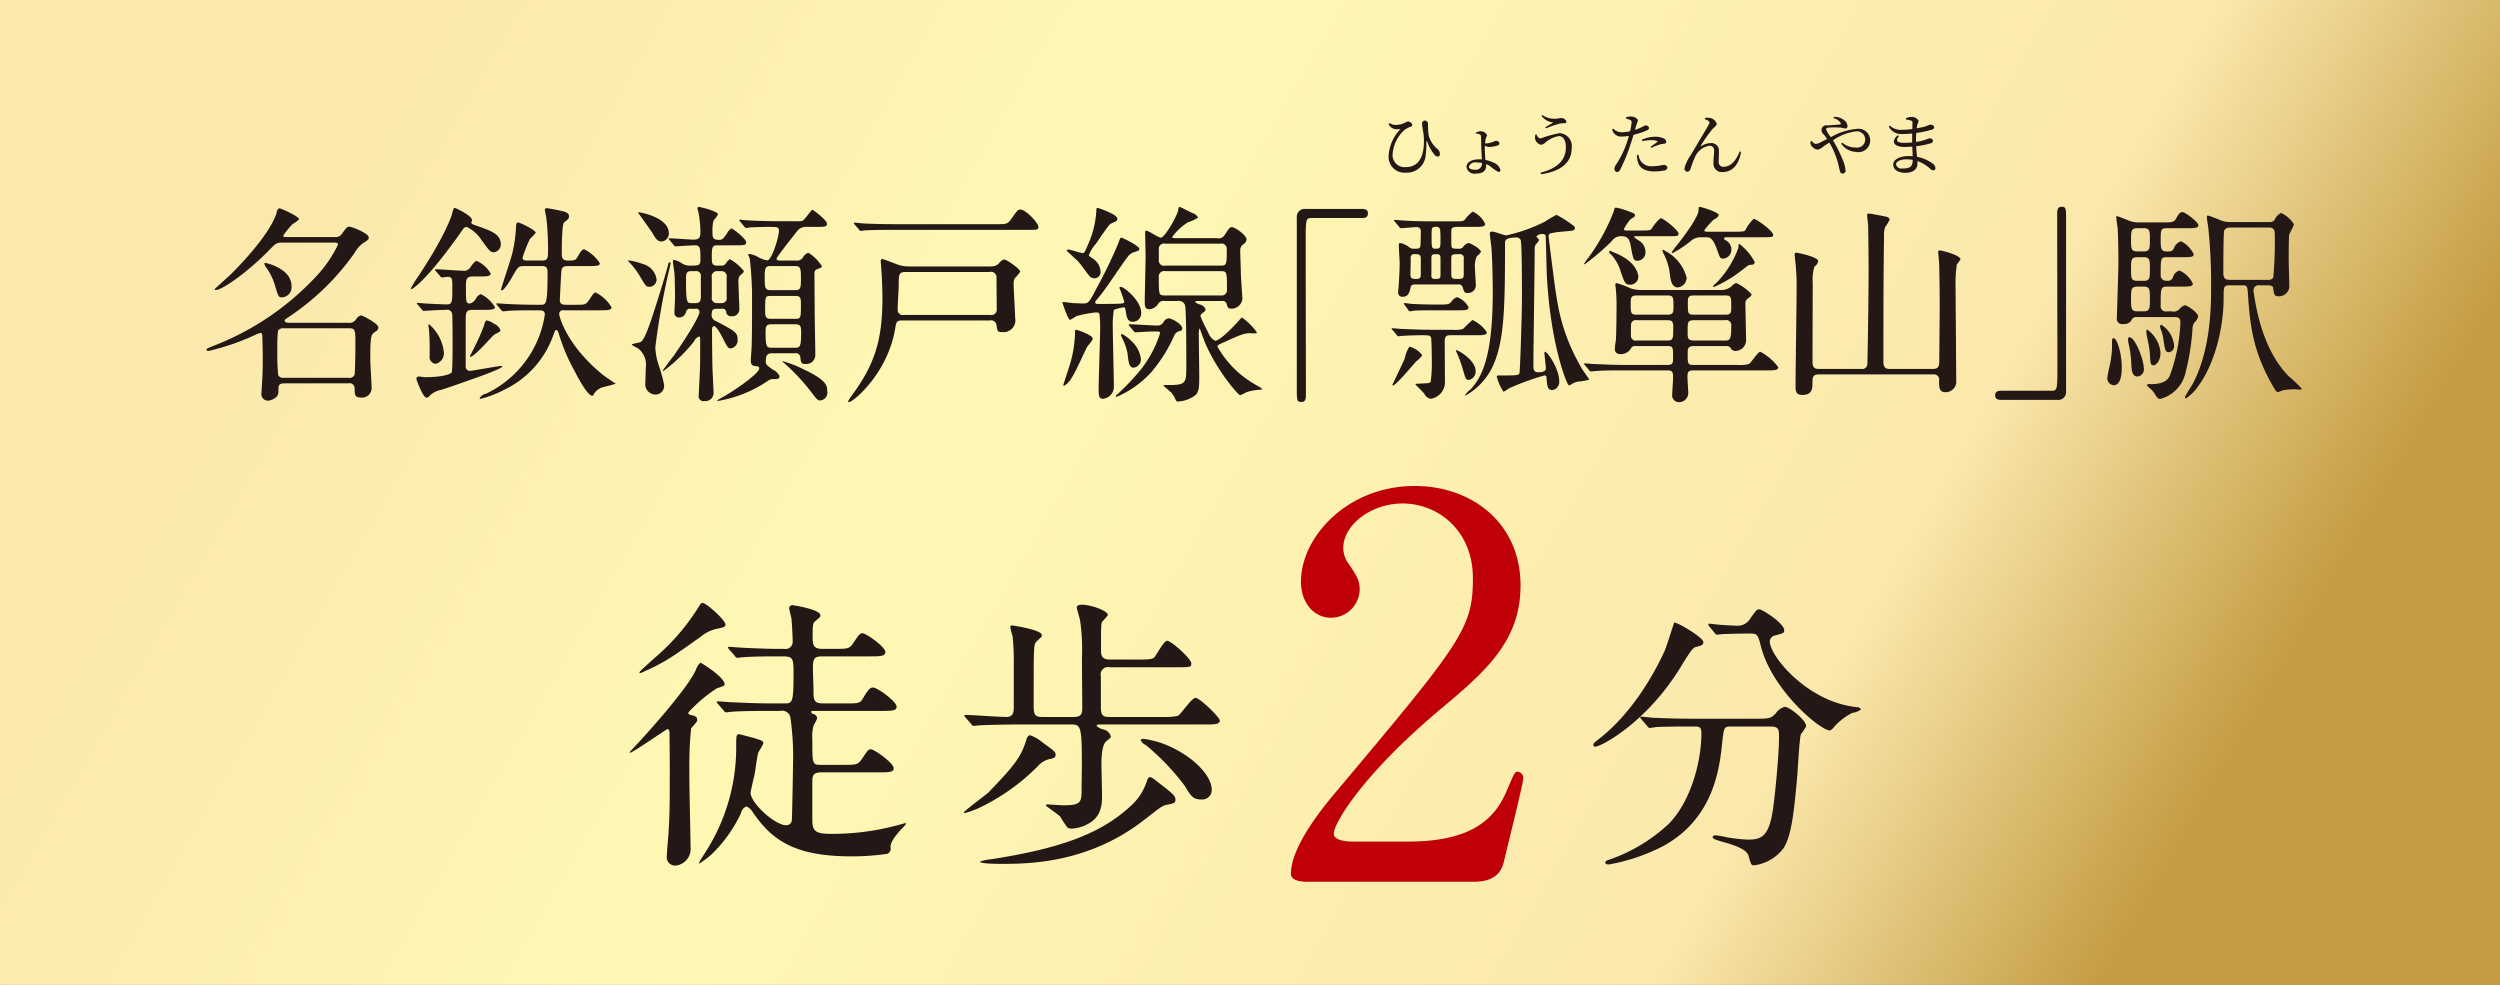
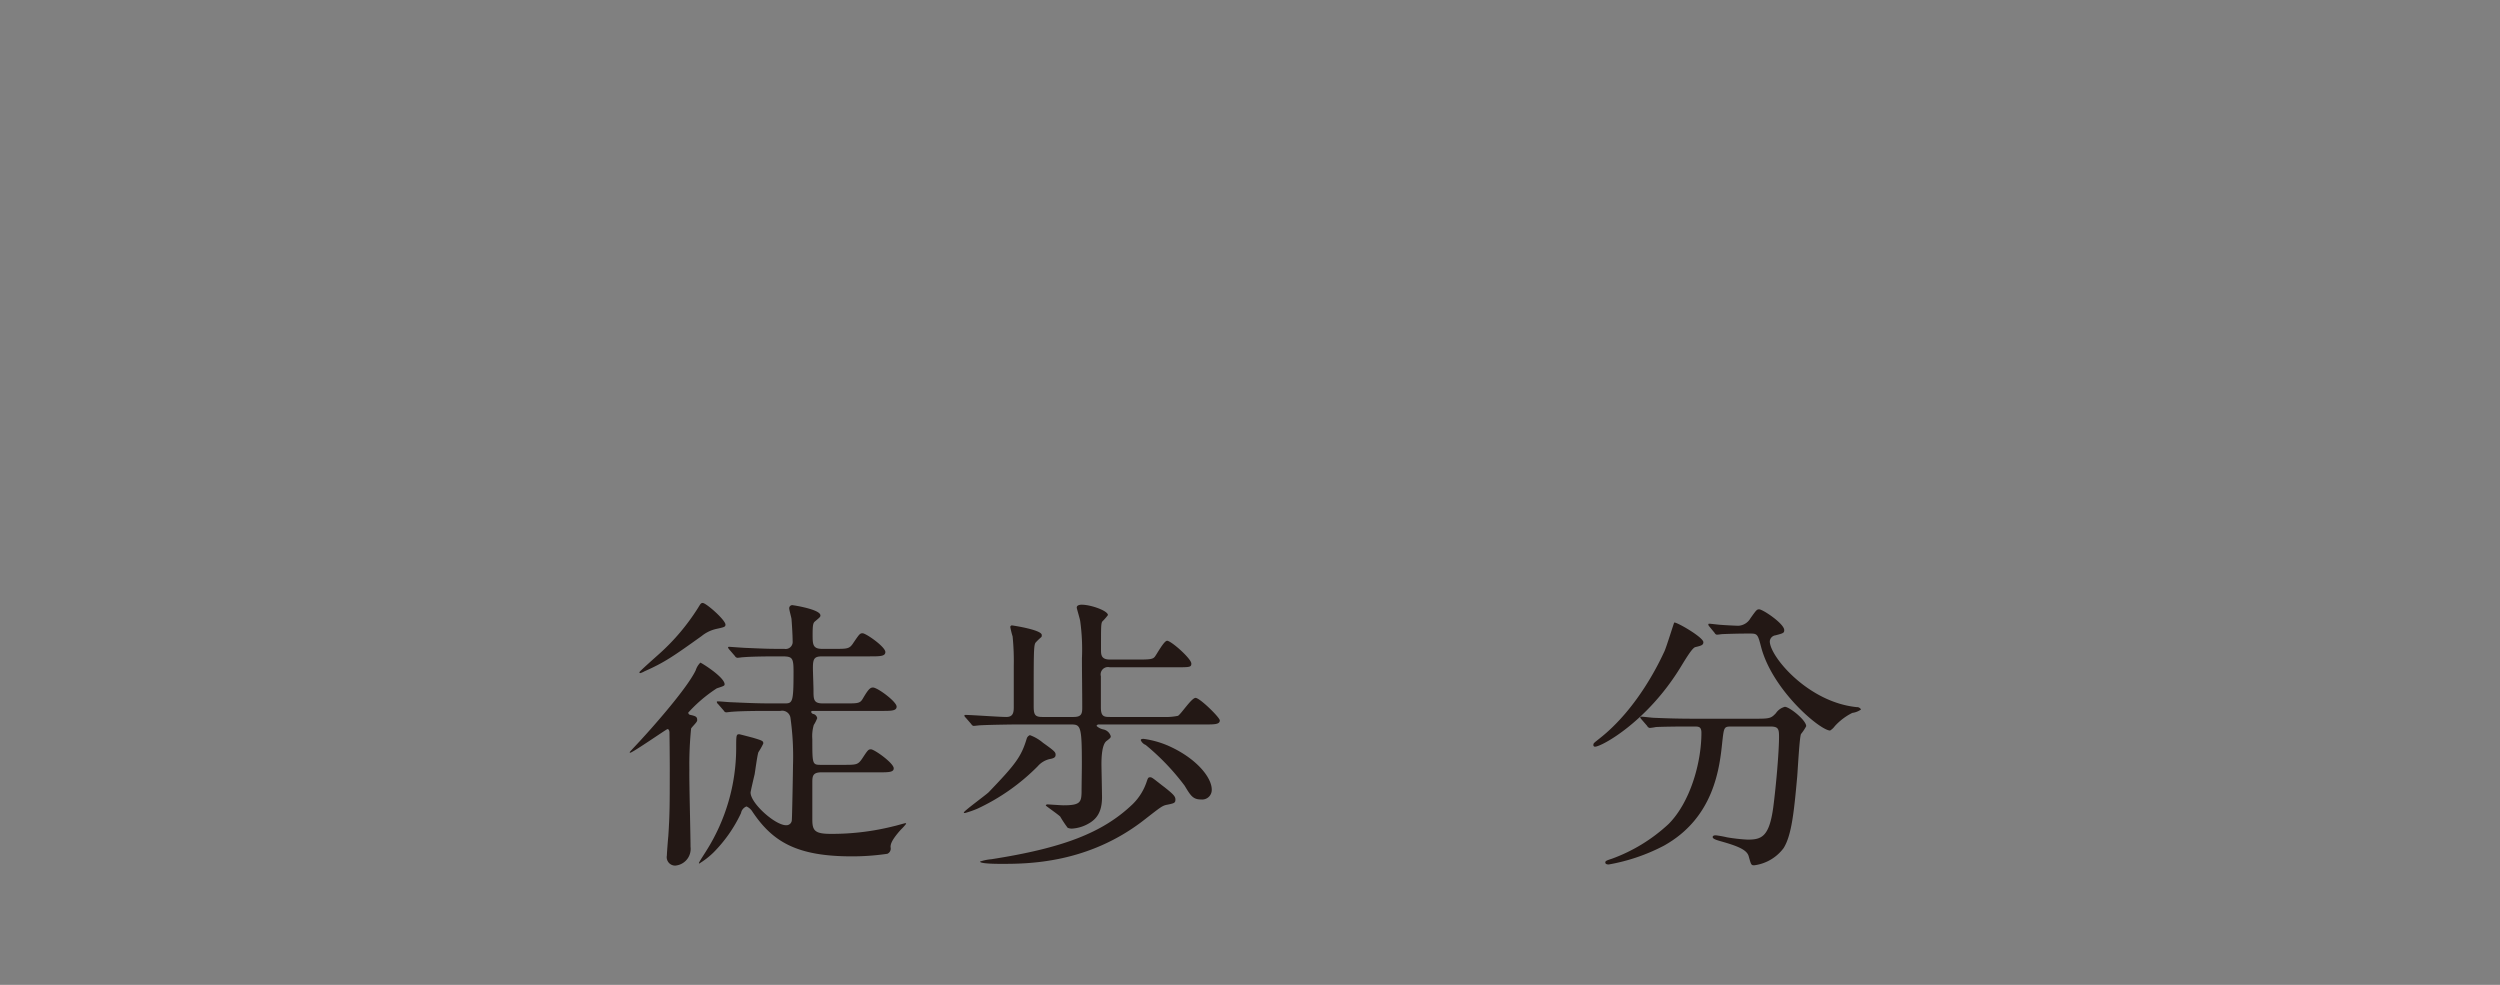
<svg xmlns="http://www.w3.org/2000/svg" id="obi01.svg" width="330" height="130" viewBox="0 0 330 130">
  <rect x="0" y="0" width="330" height="130" fill="#808080" stroke="none" />
  <defs>
    <style>
      .cls-1 {
        fill: url(#linear-gradient);
      }

      .cls-2 {
        fill: #bf0008;
      }

      .cls-2, .cls-3 {
        fill-rule: evenodd;
      }

      .cls-3 {
        fill: #231815;
      }
    </style>
    <linearGradient id="linear-gradient" x1="52.417" x2="277.583" y2="130" gradientUnits="userSpaceOnUse">
      <stop offset="0" stop-color="#fbe8ac" />
      <stop offset="0.348" stop-color="#fef8b4" />
      <stop offset="0.803" stop-color="#fbe8ac" />
      <stop offset="1" stop-color="#c49c43" />
    </linearGradient>
  </defs>
-   <rect id="長方形_5" data-name="長方形 5" class="cls-1" width="330" height="130" />
-   <path id="名鉄瀬戸線_瓢箪山_駅_徒歩2分" data-name="名鉄瀬戸線「瓢箪山」駅 徒歩2分" class="cls-2" d="M394.286,1501.39c1.117,0,3.561,0,4.189-2.51,0.35-1.47,2.585-10.48,2.585-11.04a0.838,0.838,0,0,0-.7-0.97c-0.419,0-.419.07-1.536,2.65-1.955,4.61-6.006,6.57-13.06,6.57h-7.193c-0.28,0-2.515,0-2.515-1.05,0-1.33,3.772-7.82,14.317-16.62,5.937-4.96,10.337-8.94,10.337-16.14,0-8.24-6.425-13.13-13.968-13.13-8.87,0-15.016,6.71-15.016,12.64,0,2.66,1.606,4.75,3.981,4.75a3.8,3.8,0,0,0,3.771-3.77c0-1.25-.558-2.02-1.466-3.35a3.575,3.575,0,0,1-.7-2.09c0-3.01,3.632-5.87,7.823-5.87,4.749,0,9.288,3.63,9.288,9.85,0,6.63-1.467,8.45-17.948,28.07-1.607,1.89-6.077,7.26-6.077,10.97,0,0.97,1.607,1.04,2.026,1.04h21.86Z" transform="translate(-200 -1385)" />
  <path id="名鉄瀬戸線_瓢箪山_駅_徒歩2分-2" data-name="名鉄瀬戸線「瓢箪山」駅 徒歩2分" class="cls-3" d="M303,1478.84a1.105,1.105,0,0,1,1.334.87,36.422,36.422,0,0,1,.343,6.29c0,0.5-.115,6.86-0.153,7.2a0.715,0.715,0,0,1-.761.73c-1.449,0-4.687-2.9-4.687-4.31,0-.15.457-2.1,0.533-2.4,0.076-.42.343-2.48,0.5-2.93a8.613,8.613,0,0,0,.647-1.15c0-.34-0.114-0.38-1.371-0.76-0.419-.11-1.753-0.46-1.791-0.46-0.419,0-.419.12-0.419,1.99a25.451,25.451,0,0,1-3.925,13.37c-0.152.26-.99,1.52-0.99,1.64,0,0.03,0,.07.038,0.07a10.384,10.384,0,0,0,1.9-1.48,18.456,18.456,0,0,0,3.62-5.19,1.144,1.144,0,0,1,.723-0.87,1.817,1.817,0,0,1,.8.72c2.667,3.97,5.867,5.87,13.107,5.87a32.019,32.019,0,0,0,4.686-.34,0.753,0.753,0,0,0,.419-0.88c0-.34.076-0.88,1.372-2.32a6.8,6.8,0,0,0,.686-0.76,0.091,0.091,0,0,0-.115-0.08c-0.076,0-1.219.34-1.448,0.38a33.256,33.256,0,0,1-8.382,1.03c-2.095,0-2.439-.42-2.439-1.87v-4.99c0-.76.076-1.26,1.182-1.26h7.506c1.372,0,2.057,0,2.057-.53,0-.69-2.553-2.51-3.01-2.51-0.343,0-.419.11-1.143,1.21-0.572.84-.762,0.84-2.514,0.84h-2.935c-1.143,0-1.143-.07-1.143-3.39a5.181,5.181,0,0,1,.191-1.87,4.953,4.953,0,0,0,.457-0.91,0.707,0.707,0,0,0-.457-0.53,0.391,0.391,0,0,1-.343-0.27c0-.15.114-0.15,0.343-0.15h8.916c1.333,0,2.019,0,2.019-.57,0-.65-2.515-2.52-3.124-2.52-0.381,0-.648.31-1.257,1.33-0.419.77-.61,0.77-2.363,0.77H308.6c-1.219,0-1.219-.54-1.219-1.76,0-.42-0.077-2.47-0.077-2.93,0-1.22.191-1.52,1.22-1.52h6.287c1.333,0,2.057,0,2.057-.57,0-.69-2.553-2.48-3.01-2.48-0.343,0-.419.11-1.181,1.22-0.534.84-.762,0.84-2.515,0.84h-1.638c-1.258,0-1.258-.61-1.258-1.91,0-1.26.077-1.52,0.306-1.71,0.685-.57.723-0.61,0.723-0.8,0-.8-3.581-1.34-3.619-1.34a0.406,0.406,0,0,0-.5.42c0,0.19.266,1.15,0.3,1.37,0.038,0.42.152,2.1,0.152,2.94a0.932,0.932,0,0,1-1.1,1.03c-2.019,0-2.1,0-4.877-.12-0.381,0-2.248-.15-2.4-0.15-0.114,0-.152.04-0.152,0.07a0.621,0.621,0,0,0,.152.27l0.762,0.88a0.416,0.416,0,0,0,.343.23c0.114,0,.648-0.08.8-0.08,1.333-.11,3.924-0.11,4.8-0.11,1.6,0,1.791.03,1.791,2.02,0,4-.115,4.19-1.143,4.19H301.67c-1.791,0-3.467-.08-5.22-0.16-0.229,0-1.41-.11-1.677-0.11-0.114,0-.152,0-0.152.08a0.361,0.361,0,0,0,.152.26l0.763,0.88a0.416,0.416,0,0,0,.3.23c0.153,0,.686-0.08.839-0.08,1.333-.11,3.924-0.11,4.8-0.11H303Zm-14.592,8.04c0,4.15,0,5.64-.191,8.49-0.038.31-.19,2.25-0.19,2.56a1.112,1.112,0,0,0,1.105,1.33,2.214,2.214,0,0,0,2.019-2.48c0-1.6-.191-8.72-0.153-10.17a47.693,47.693,0,0,1,.229-5.45c0.076-.15.648-0.72,0.724-0.88a0.348,0.348,0,0,0,.076-0.26c0-.42-0.228-0.5-0.876-0.65a0.325,0.325,0,0,1-.305-0.3,18.845,18.845,0,0,1,3.772-3.21c0.915-.3,1.029-0.34,1.029-0.53,0-.95-3.087-2.86-3.2-2.86a2.458,2.458,0,0,0-.609,1c-1.219,2.59-6.516,8.42-7.011,8.95-0.19.23-1.714,1.83-1.714,1.87a0.083,0.083,0,0,0,.076.07c0.305,0,4.8-3.12,4.915-3.12,0.228,0,.267.34,0.267,0.46C288.373,1482.19,288.411,1484.48,288.411,1486.88Zm4.343-22.29c-0.229,0-.305.15-0.61,0.65a28.461,28.461,0,0,1-5.143,6.09c-0.343.31-2.591,2.29-2.591,2.4a0.1,0.1,0,0,0,.114.12,2.18,2.18,0,0,0,.534-0.23c2.667-1.18,3.81-1.98,7.544-4.65a4.719,4.719,0,0,1,1.943-.95c1.067-.23,1.219-0.27,1.219-0.57C295.764,1466.84,293.211,1464.59,292.754,1464.59Zm44.838,15.05c-0.991,0-1.143-.31-1.143-1.45,0-7.09,0-7.89.229-8.34a7.459,7.459,0,0,1,.8-0.77,0.619,0.619,0,0,0,.038-0.26c0-.69-3.848-1.26-3.886-1.26a0.216,0.216,0,0,0-.267.23,11.325,11.325,0,0,0,.305,1.22,32.869,32.869,0,0,1,.152,3.92v5.45c0,0.76-.152,1.26-0.99,1.26-0.876,0-4.61-.27-5.373-0.27-0.076,0-.152,0-0.152.08a0.361,0.361,0,0,0,.152.26l0.763,0.88a0.416,0.416,0,0,0,.3.23c0.153,0,.724-0.08.839-0.08,1.3-.07,4.115-0.11,4.8-0.11h7.277c1.22,0,1.372.3,1.372,5.18,0,1.14-.038,2.71-0.038,3.81-0.038,1.26-.191,1.68-2.362,1.68-0.343,0-2.019-.12-2.134-0.12a0.211,0.211,0,0,0-.228.15c0,0.04,1.638,1.19,1.9,1.45a15.164,15.164,0,0,0,.99,1.49,1.63,1.63,0,0,0,.533.11,5.029,5.029,0,0,0,2.249-.68c0.99-.57,1.752-1.45,1.752-3.47,0-.46-0.076-4.08-0.076-4.31,0-.83.038-2.66,0.686-3.12,0.5-.38.572-0.46,0.534-0.65a1.289,1.289,0,0,0-.991-0.87,1.847,1.847,0,0,1-.877-0.46,0.288,0.288,0,0,1,.305-0.19h13.945c1.334,0,2.02,0,2.02-.54,0-.38-2.63-2.97-3.2-2.97-0.534,0-1.905,2.14-2.324,2.37a8.177,8.177,0,0,1-1.981.15h-6.973c-0.8,0-1.219-.04-1.219-1.26v-4.11a0.972,0.972,0,0,1,1.181-1.19H355.2c1.829,0,2.057,0,2.057-.49,0-.65-2.667-3.01-3.2-3.01-0.419,0-1.41,1.87-1.639,2.13s-0.5.35-1.942,0.35h-3.963c-1.181,0-1.181-.65-1.181-1.34,0-2.97,0-3.31.152-3.66a7.7,7.7,0,0,0,.762-0.87c0-.57-2.247-1.37-3.467-1.37-0.152,0-.648.03-0.648,0.38,0,0.15.419,1.48,0.457,1.79a27.3,27.3,0,0,1,.229,4.91c0,2.18.039,4.39,0.039,6.52,0,0.8-.115,1.22-1.144,1.22h-4.115Zm16,9.18c-1.372-1.07-1.524-1.22-1.753-1.22-0.266,0-.3.08-0.457,0.53a7.426,7.426,0,0,1-1.9,3.05c-3.924,3.74-9.144,5.76-18.631,7.24a6.1,6.1,0,0,0-1.486.31c0,0.3,2.362.3,2.781,0.3,3.467,0,11.506,0,18.974-5.87,2.1-1.63,2.324-1.83,2.972-1.94,0.915-.19,1.067-0.23,1.067-0.69C355.157,1490.11,354.852,1489.81,353.6,1488.82Zm-15.889-5.75a5.622,5.622,0,0,0-1.752-1.03,0.7,0.7,0,0,0-.419.45c-0.724,2.41-1.486,3.4-5.029,7.09-0.343.34-3.277,2.48-3.277,2.67,0,0.07.076,0.07,0.152,0.07a13.121,13.121,0,0,0,1.638-.57,27.523,27.523,0,0,0,7.964-5.6,2.974,2.974,0,0,1,1.562-.95c0.648-.11.8-0.27,0.8-0.57C339.345,1484.29,339.193,1484.13,337.706,1483.07Zm16.346,0.3a12.26,12.26,0,0,0-3.086-.84c-0.076,0-.381,0-0.381.16a1.146,1.146,0,0,0,.647.64,31.085,31.085,0,0,1,5.144,5.38c0.8,1.33,1.105,1.82,2.172,1.82a1.267,1.267,0,0,0,1.41-1.29C359.958,1487.6,357.862,1485.01,354.052,1483.37Z" transform="translate(-200 -1385)" />
  <path id="名鉄瀬戸線_瓢箪山_駅_徒歩2分-3" data-name="名鉄瀬戸線「瓢箪山」駅 徒歩2分" class="cls-3" d="M433.689,1480.9c1.067,0,1.143.34,1.143,1.37,0,1.94-.38,6.36-0.761,9.29-0.534,3.93-1.563,4.27-3.391,4.27a23.2,23.2,0,0,1-2.7-.3,14.377,14.377,0,0,0-1.487-.27c-0.076,0-.419,0-0.419.23s0.419,0.38,1.258.61c1.981,0.57,3.276,1.06,3.5,1.94,0.305,1.07.305,1.18,0.724,1.18a5.762,5.762,0,0,0,3.886-2.28c1.067-1.72,1.372-4.84,1.791-9.45,0.076-.88.3-5.22,0.5-5.6a6.339,6.339,0,0,0,.686-1.03c0-.8-2.21-2.56-2.819-2.56a2.043,2.043,0,0,0-1.181.84c-0.61.65-.8,0.73-2.515,0.73h-8.344c-1.791,0-3.353-.04-5.22-0.12-0.267,0-1.41-.15-1.677-0.15-0.114,0-.152.04-0.152,0.11a0.614,0.614,0,0,0,.152.23l0.762,0.88a0.473,0.473,0,0,0,.343.27,6.427,6.427,0,0,0,.8-0.12c0.686-.04,2.515-0.07,3.925-0.07h1.143c0.572,0,.952,0,0.952.83,0,3.97-1.485,9.15-4.305,12.01a22.031,22.031,0,0,1-7.506,4.61c-0.686.22-.877,0.3-0.877,0.49,0,0.27.344,0.27,0.458,0.27a24.965,24.965,0,0,0,7.277-2.48c6.63-3.69,7.354-10.29,7.7-13.64,0.228-2.02.228-2.09,1.219-2.09h5.143Zm-2.59-12.27c0.876,0,.952.15,1.371,1.79,1.525,5.75,7.811,11.01,9.107,11.01a2.2,2.2,0,0,0,.609-0.57,7.819,7.819,0,0,1,2.324-1.76,2.487,2.487,0,0,0,1.143-.45,0.6,0.6,0,0,0-.571-0.31c-6.439-.65-11.469-6.7-11.469-8.68a0.864,0.864,0,0,1,.762-0.8c1.029-.27,1.143-0.31,1.143-0.69,0-.84-2.819-2.74-3.315-2.74-0.3,0-.38.11-1.142,1.18a1.957,1.957,0,0,1-1.6.99c-0.266,0-1.867-.08-2.286-0.12-0.228,0-1.333-.15-1.562-0.15a0.1,0.1,0,0,0-.114.08,0.4,0.4,0,0,0,.114.26l0.724,0.88a0.374,0.374,0,0,0,.305.23c0.114,0,.647-0.08.762-0.08,0.8-.03,2.1-0.07,3.048-0.07H431.1Zm-10.1-1.45c-0.038,0-1.029,3.24-1.3,3.81-0.533,1.14-3.429,7.47-8.572,11.5-0.724.58-.8,0.61-0.8,0.84a0.2,0.2,0,0,0,.229.23c0.838,0,6.9-3.28,11.316-10.55,0.838-1.37,1.524-2.48,1.905-2.59,0.8-.19,1.067-0.27,1.067-0.65C424.85,1469.12,421.269,1467.06,421,1467.18Z" transform="translate(-200 -1385)" />
-   <path id="名鉄瀬戸線_瓢箪山_駅_徒歩2分-4" data-name="名鉄瀬戸線「瓢箪山」駅 徒歩2分" class="cls-3" d="M238.421,1427.61c-0.391,0-.839,0-0.839-0.28,0-.14.057-0.17,0.56-0.51a32.807,32.807,0,0,0,8.66-8.43,4.121,4.121,0,0,1,1.034-1.23c0.783-.5.838-0.56,0.838-0.81,0-.56-2.235-1.43-2.57-1.43-0.279,0-.335.09-0.922,0.87a0.977,0.977,0,0,1-.978.5h-6.258c-0.391,0-.559,0-0.559-0.19a10.742,10.742,0,0,1,1.257-1.54,3.378,3.378,0,0,0,.838-0.62c0-.36-2.374-1.45-2.626-1.45a0.673,0.673,0,0,0-.335.59c-0.922,2.96-5.2,7.32-6.286,8.35-0.279.25-1.9,1.71-1.9,1.73a0.139,0.139,0,0,0,.167.12c0.81,0,4.219-2.35,7.1-5.34,0.81-.81.894-0.92,1.76-0.92h6.817c0.14,0,.447,0,0.447.25a16.551,16.551,0,0,1-2.766,4.08,36.45,36.45,0,0,1-13.83,9.36c-0.7.28-.782,0.36-0.782,0.45,0,0.13.168,0.16,0.279,0.16a30.8,30.8,0,0,0,6.175-2.12,2.806,2.806,0,0,1,.7-0.25c0.168,0,.224.17,0.224,0.5,0.028,0.92.056,1.73,0.056,2.63,0,1.62-.028,2.57-0.084,3.24,0,0.22-.084,1.37-0.084,1.53a0.873,0.873,0,0,0,.839,1.04,1.952,1.952,0,0,0,1.2-.56,1.138,1.138,0,0,0,.2-0.73c0-.72,0-1,0.865-1h8.354a0.669,0.669,0,0,1,.838.64c0,0.92.084,1.23,0.755,1.23a1.272,1.272,0,0,0,1.481-1.4c0-.56-0.168-3.07-0.168-3.57,0-1.57,0-3.02.279-3.38a2.524,2.524,0,0,1,.559-0.45,0.59,0.59,0,0,0,.224-0.45c0-.53-2.1-1.59-2.291-1.59a1.073,1.073,0,0,0-.671.56,1.058,1.058,0,0,1-1.006.42h-7.543Zm7.655,0.72c0.838,0,.838.23,0.838,2.21,0,0.56-.028,3.52-0.112,3.91a0.684,0.684,0,0,1-.782.42h-8.549a0.729,0.729,0,0,1-.755-0.36,32.513,32.513,0,0,1-.111-3.41,21.6,21.6,0,0,1,.083-2.4,0.74,0.74,0,0,1,.755-0.37h8.633Zm-11.092-8.63a0.152,0.152,0,0,0-.084.14,1.453,1.453,0,0,0,.28.53,7.742,7.742,0,0,1,1.173,2.51c0.392,1.26.419,1.37,0.866,1.37a1.327,1.327,0,0,0,1.257-1.51C238.476,1420.43,235.124,1419.7,234.984,1419.7Zm28.3,1.79c0.894,0,1.481,0,1.481-.39a4.018,4.018,0,0,0-1.816-1.65c-0.14,0-.252,0-0.811.75a1,1,0,0,1-1.089.53c-0.5,0-2.962-.19-3.521-0.19a0.124,0.124,0,0,0-.112.05,0.348,0.348,0,0,0,.112.2l0.559,0.64a0.349,0.349,0,0,0,.252.2c0.112,0,.642-0.09.754-0.09,0.614,0,.614.37,0.614,1.29,0,2.09,0,2.35-.782,2.35-0.419,0-2.458-.09-2.794-0.12-0.139,0-.838-0.08-1-0.08a0.108,0.108,0,0,0-.112.06,0.308,0.308,0,0,0,.14.19l0.53,0.64a0.321,0.321,0,0,0,.252.17c0.056,0,.335-0.03.391-0.03,0.531-.02,1.76-0.11,2.543-0.11a0.656,0.656,0,0,1,.81.56c0.056,0.28.056,3.38,0.056,3.91,0,0.51,0,3.49-.112,3.75-0.112.33-1.481,0.67-3.521,0.67-0.111,0-.67-0.09-0.81-0.09a0.3,0.3,0,0,0-.335.31c0,0.11.866,2.49,1.341,2.49a0.645,0.645,0,0,0,.391-0.23,2.725,2.725,0,0,1,1.425-.78c1.034-.31,1.425-0.45,5.029-1.73,0.782-.28,3.157-1.15,3.157-1.4,0-.05-0.084-0.05-0.167-0.05-0.308,0-3.884.64-4.052,0.64a0.548,0.548,0,0,1-.614-0.48v-5.98c0-1.25,0-1.59.95-1.59h1.4c0.922,0,1.508,0,1.508-.36a4.542,4.542,0,0,0-1.844-1.71,1.079,1.079,0,0,0-.614.48,1.343,1.343,0,0,1-.81.75c-0.56,0-.56-0.19-0.56-2.01,0-1.17,0-1.56.951-1.56h0.838Zm6.342-2.1c-0.307,0-.643,0-0.643-0.39a16.865,16.865,0,0,1,.978-2.48,5.349,5.349,0,0,0,.755-0.79c0-.39-2.152-1.37-2.32-1.37-0.223,0-.251.23-0.279,0.45a17.856,17.856,0,0,1-.531,3.77c-0.195.76-1.452,4.5-1.452,4.67a0.085,0.085,0,0,0,.083.08c0.364,0,1.2-1.42,1.481-1.93,0.671-1.17.727-1.28,1.537-1.28h2.291c0.307,0,.754,0,0.754.81,0,4.3-.2,4.3-0.894,4.3H270.66c-1.286,0-2.543-.05-3.828-0.11-0.167,0-1.034-.08-1.229-0.08-0.056,0-.084.02-0.084,0.05a0.264,0.264,0,0,0,.112.2l0.531,0.64a0.4,0.4,0,0,0,.251.17c0.084,0,.5-0.06.586-0.06,0.951-.08,2.459-0.08,3.884-0.08,0.671,0,1.034,0,1.034.58a13.819,13.819,0,0,1-7.767,10.43,1.264,1.264,0,0,0-.838.58c0,0.09.111,0.09,0.167,0.09a14.561,14.561,0,0,0,3.213-1.26,12.576,12.576,0,0,0,6.343-7.13c0.223-.61.251-0.69,0.391-0.69,0.167,0,.223.16,0.363,0.58a24.271,24.271,0,0,0,2.067,4.86c0.447,0.87,1.7,3.25,2.347,3.25a0.337,0.337,0,0,0,.2-0.26,2.149,2.149,0,0,1,1.2-.89,17.281,17.281,0,0,0,1.676-.45c-0.223-.14-1.425-0.95-1.592-1.09-4.917-3.94-5.867-7.82-5.867-8.07a0.49,0.49,0,0,1,.615-0.53h4.777c0.922,0,1.509,0,1.509-.39a4.934,4.934,0,0,0-2.1-1.96c-0.195,0-.279.11-0.894,1.04-0.419.58-.559,0.58-1.732,0.58h-1.257c-0.419,0-.867-0.03-0.839-0.7,0.056-1.11.14-2.93,0.2-3.68,0.028-.65.363-0.73,0.95-0.73h2.626c0.95,0,1.509,0,1.509-.36a5.051,5.051,0,0,0-2.067-1.85c-0.2,0-.364.09-0.867,0.98-0.251.42-.307,0.5-1.285,0.5-0.81,0-.81-0.42-0.81-1.11,0-.95.028-3.69,0.307-3.92,0.559-.44.643-0.5,0.643-0.81,0-.5-0.559-0.61-1.173-0.75-0.28-.06-1.509-0.31-1.677-0.31-0.111,0-.335,0-0.335.17s0.167,0.92.2,1.12a38.28,38.28,0,0,1,.224,3.99c0,1.32,0,1.62-.81,1.62h-1.9Zm-11.036,12.1a5.64,5.64,0,0,0-1.956-3.69c-0.083,0-.083.09-0.083,0.14,0,0.11.083,0.59,0.083,0.7,0.084,1.09.084,2.07,0.084,3.3a0.91,0.91,0,0,0,.782,1.09A1.427,1.427,0,0,0,258.59,1431.49Zm3.632-17.15c0-.09.084-0.17,0.084-0.28,0-.62-2.207-1.62-2.263-1.62-0.14,0-.2.08-0.391,0.86-0.14.53-1.23,3.36-4.415,8.13a14.534,14.534,0,0,0-1.006,1.65,0.069,0.069,0,0,0,.084.08c0.14,0,2.04-1.11,6.762-7.85a0.685,0.685,0,0,1,.53-0.36,4.843,4.843,0,0,1,1.984,1.79c1.034,1.4,1.146,1.56,1.593,1.56a1.04,1.04,0,0,0,.921-1.06c0-1.31-1.229-1.76-3.073-2.4C262.306,1414.59,262.222,1414.56,262.222,1414.34Zm2.962,13.38a2.289,2.289,0,0,0-.922-0.42c-0.168,0-.252.19-0.391,0.73a27.755,27.755,0,0,1-1.2,2.71c-0.614,1.23-.7,1.37-0.614,1.37,0.614,0,2.933-2.83,3.268-2.99,0.643-.31.727-0.37,0.727-0.56A1.55,1.55,0,0,0,265.184,1427.72Zm39.727,3.91a0.6,0.6,0,0,1,.726.45c0.084,0.81.112,0.97,0.727,0.97a1.19,1.19,0,0,0,1.257-1.28c0-.81-0.084-4.78-0.084-5.67,0-1.09-.028-3.75-0.028-5a0.5,0.5,0,0,1,.335-0.56c0.587-.23.643-0.25,0.643-0.39a5.472,5.472,0,0,0-1.788-1.79,1.3,1.3,0,0,0-.7.61,0.9,0.9,0,0,1-.894.42h-2.151c-0.224,0-.447-0.02-0.447-0.25s2.682-3.57,2.822-3.77a1.594,1.594,0,0,1,1.257-.42h0.838c1.565,0,1.732,0,1.732-.45,0-.42-1.788-1.81-1.928-1.81s-1.033,1.37-1.34,1.48a4.7,4.7,0,0,1-.922.03H302.48c-0.95,0-2.989-.06-3.94-0.12-0.139,0-.726-0.08-0.865-0.08a0.074,0.074,0,0,0-.084.08,0.231,0.231,0,0,0,.112.17l0.53,0.64a0.444,0.444,0,0,0,.252.2,5.848,5.848,0,0,0,.586-0.08c0.28,0,1.426-.06,2.459-0.06,1.062,0,1.285,0,1.285.5,0,0.92-.978,3.92-1.508,3.92a3.336,3.336,0,0,1-1.258-.45,3.217,3.217,0,0,0-1.117-.39c-0.084,0-.168,0-0.168.08s0.2,0.45.2,0.53a43.93,43.93,0,0,1,.307,4.86c0,1.32,0,5.51-.056,6.76,0,0.26-.111,1.51-0.111,1.79,0,0.48.111,0.7,0.5,0.76,0.5,0.05.614,0.08,0.614,0.33,0,0.62-3.129,2.85-4.805,3.77-0.28.17-.755,0.42-0.755,0.45a0.128,0.128,0,0,0,.14.06,16.64,16.64,0,0,0,6.621-2.69,1.053,1.053,0,0,1,.643-0.19c0.559,0,.838,0,0.838-0.39a1.924,1.924,0,0,0-.95-0.9c-0.782-.58-0.866-0.64-0.866-1.03,0-.67.112-1.09,0.811-1.09h3.017Zm0.139-7.57c0.671,0,.671.45,0.671,1.06,0,1.76,0,1.96-.671,1.96h-3.38c-0.671,0-.671-0.48-0.671-1.09,0-1.74,0-1.93.671-1.93h3.38Zm-3.38-.76c-0.727,0-.727-0.47-0.727-1.62,0-1.11,0-1.56.727-1.56h3.352c0.7,0,.7.5,0.7,1.65,0,1.11,0,1.53-.7,1.53H301.67Zm0.251,7.6c-0.7,0-.866,0-0.866-2.09,0-.73.084-1.01,0.81-1.01h3.046c0.838,0,.838.31,0.838,1.26,0,1.84-.224,1.84-0.866,1.84h-2.962Zm-10.113-5.14a0.424,0.424,0,0,1,.53.37c0,0.81-2.43,4.41-3.324,5.72-0.2.26-1.537,2.01-1.537,2.1a0.053,0.053,0,0,0,.056.05,21.355,21.355,0,0,0,4.079-3.93,1.2,1.2,0,0,1,.67-0.65c0.14,0,.14.11,0.14,1.09,0,1.04,0,2.21-.028,3.22-0.028.83-.168,3.24-0.168,3.52a0.637,0.637,0,0,0,.783.69,1.085,1.085,0,0,0,1.173-1.25c0-.48-0.14-2.8-0.14-3.33-0.027-1.03-.055-3.69-0.055-4.78,0-.13,0-0.53.251-0.53,0.363,0,.95,1.18,1.146,1.54,0.642,1.26.726,1.4,1.061,1.4a1.064,1.064,0,0,0,.922-1.12c0-.98-0.307-1.15-2.877-2.49a0.878,0.878,0,0,1-.532-1.06c0-.53.364-0.56,0.7-0.56h0.559a0.512,0.512,0,0,1,.642.39,0.6,0.6,0,0,0,.643.59,0.938,0.938,0,0,0,1.09-1.03c0-.48-0.112-2.83-0.112-3.36a1.568,1.568,0,0,1,.14-0.92c0.5-.44.558-0.47,0.558-0.67a6.343,6.343,0,0,0-1.844-1.56,2.859,2.859,0,0,0-.587.67,0.675,0.675,0,0,1-.586.19H294.6c-0.643,0-.643-0.47-0.643-1.06,0-1.23,0-1.62.7-1.62h2.1c1.537,0,1.733,0,1.733-.42,0-.44-1.788-1.81-1.928-1.81a1.416,1.416,0,0,0-.615.69c-0.53.73-.587,0.82-1.09,0.82-0.81,0-.81-0.42-0.81-1.04a5.313,5.313,0,0,1,.14-1.51,4.155,4.155,0,0,0,.587-0.81c0-.42-2.319-0.98-2.515-0.98a0.168,0.168,0,0,0-.195.17c0,0.11.167,0.62,0.167,0.73a15.446,15.446,0,0,1,.224,2.26c0,0.73-.028,1.15-0.894,1.15-0.447,0-2.682-.17-3.185-0.17a0.108,0.108,0,0,0-.112.06,0.417,0.417,0,0,0,.14.19l0.531,0.64a0.3,0.3,0,0,0,.251.17c0.084,0,2.151-.14,2.543-0.14,0.726,0,.726.42,0.726,1.93,0,0.75-.308.75-1.257,0.75a1.963,1.963,0,0,1-1.285-.36,2.733,2.733,0,0,0-.923-0.39,0.146,0.146,0,0,0-.167.17c0,0.22.167,1.31,0.2,1.53,0.055,0.56.083,3.08,0.083,3.24,0,0.31-.083,1.74-0.083,2.04a0.6,0.6,0,0,0,.642.62,0.937,0.937,0,0,0,.894-0.76,0.523,0.523,0,0,1,.615-0.39h0.643Zm-0.5-.75c-0.615,0-.755,0-0.755-2.94,0-.95,0-1.28.7-1.28h0.56a0.618,0.618,0,0,1,.7.73v2.59c0,0.54-.056.9-0.7,0.9h-0.5Zm3.268,0a0.658,0.658,0,0,1-.615-0.81v-2.52a0.709,0.709,0,0,1,.615-0.89h0.7a0.687,0.687,0,0,1,.642.84v2.57a0.648,0.648,0,0,1-.642.81h-0.7Zm8.661,7.65a0.37,0.37,0,0,0,.2.2,27.251,27.251,0,0,1,3.492,3.69c0.894,1.17.978,1.31,1.369,1.31a1.038,1.038,0,0,0,.894-1.26c0-.64,0-1.39-3.157-2.87A14.766,14.766,0,0,0,303.234,1432.66ZM282.9,1419.37a0.282,0.282,0,0,0,.14.22,10.431,10.431,0,0,1,1.508,2.01c0.671,1.14.755,1.26,1.2,1.26a0.965,0.965,0,0,0,.921-0.98,2.453,2.453,0,0,0-1.843-2.04A7.718,7.718,0,0,0,282.9,1419.37Zm1.341-6.26c0.223,0.28,1.76,2.46,1.816,2.54,0.447,0.78.7,1.23,1.257,1.23a1.065,1.065,0,0,0,.978-1.06c0-2.18-3.855-2.8-3.967-2.8A0.092,0.092,0,0,0,284.236,1413.11Zm-0.782,17.46a7.338,7.338,0,0,0,.726.39,2.689,2.689,0,0,1,1.062,2.54c0,0.28-.056,1.68-0.056,1.99a1.358,1.358,0,0,0,1.341,1.59,1.141,1.141,0,0,0,1.117-1.34,19.832,19.832,0,0,0-.67-2.46,8.021,8.021,0,0,1-.475-2.46,97.922,97.922,0,0,1,1.7-9.67c0.056-.22.308-1.23,0.308-1.39,0-.09-0.028-0.14-0.112-0.14a0.286,0.286,0,0,0-.2.28c-0.083.36-.363,1.31-0.531,1.9-2.43,8.04-2.765,8.32-3.38,8.43C283.454,1430.4,283.342,1430.43,283.454,1430.57Zm47.186-3.27a0.733,0.733,0,0,1,.894.59c0.111,0.81.111,0.95,0.782,0.95a1.564,1.564,0,0,0,1.677-1.88c0-.64-0.2-3.8-0.2-4.49a1.623,1.623,0,0,1,.139-0.73,5.133,5.133,0,0,0,.727-0.87c0-.39-1.816-1.62-2.1-1.62a1.081,1.081,0,0,0-.671.48,1.432,1.432,0,0,1-1.089.44H320a4.517,4.517,0,0,1-1.257-.16c-0.363-.11-2.068-0.81-2.263-0.81s-0.224.11-.224,0.28,0.084,0.97.084,1.17c0.112,1.45.14,2.99,0.14,3.66,0,5.53-.978,8.74-4.051,12.91a6.126,6.126,0,0,0-.475.75,0.115,0.115,0,0,0,.111.11c0.531,0,5.085-3.74,6.091-9.66,0.168-.93.168-1.12,0.95-1.12H330.64Zm-11.315-.73a0.678,0.678,0,0,1-.839-0.72c0-.51.14-2.74,0.14-3.22,0-1.48.028-1.73,1.006-1.73h10.98a0.73,0.73,0,0,1,.922.76c0,0.64.028,3.52,0.028,4.1a0.71,0.71,0,0,1-.866.81H319.325Zm-1.453-11.98c-1.314,0-2.459-.03-3.828-0.09-0.195,0-1.062-.11-1.257-0.11a0.077,0.077,0,0,0-.084.09,0.241,0.241,0,0,0,.112.16l0.558,0.65a0.348,0.348,0,0,0,.224.19,4.9,4.9,0,0,0,.615-0.08c0.251,0,1.061-.06,3.52-0.06h17.881c1.313,0,1.453,0,1.453-.39,0-.53-1.676-2.29-2.375-2.29-0.335,0-.419.11-1.174,1.2-0.53.73-.67,0.73-1.927,0.73H317.872Zm37.6,10.14a0.82,0.82,0,0,1,.978.81c0.14,0.81.14,6.68,0.14,7.96,0,2.04-.112,2.32-2.208,2.32-0.726,0-.81,0-0.81.08,0,0.03.894,0.79,1.062,0.95a3.583,3.583,0,0,1,.559.95,0.3,0.3,0,0,0,.307.2,4.256,4.256,0,0,0,2.179-.75c0.615-.48.615-1.09,0.615-2.8,0-.5-0.056-4.89-0.056-5.17a3.142,3.142,0,0,1,.084-0.95c0.056,0,.559,1.48.67,1.74,1.537,3.74,4.442,7.09,4.694,7.09a4.286,4.286,0,0,0,.838-0.39,6.982,6.982,0,0,1,1.593-.31c0.363-.02.447-0.02,0.447-0.11,0-.11-0.112-0.14-1.006-0.67a13.251,13.251,0,0,1-4.861-4.92c0-.16,0-0.19.5-0.42,2.4-1.09,2.989-1.36,3.8-1.36a5.874,5.874,0,0,0,.726.02,0.136,0.136,0,0,0,.168-0.14,8.219,8.219,0,0,0-1.956-1.95,1.553,1.553,0,0,0-.363.36c-0.614.7-2.514,2.71-3.185,2.71a2.023,2.023,0,0,1-.922-1.12,19.239,19.239,0,0,1-1.006-2.12,0.494,0.494,0,0,1,.168-0.34c0.447-.33.5-0.36,0.5-0.58a1.04,1.04,0,0,0-.81-0.64c-0.476-.2-0.531-0.23-0.531-0.34s0.112-.11.251-0.11h3.213a0.569,0.569,0,0,1,.643.33c0.167,0.56.223,0.68,0.615,0.68a1.424,1.424,0,0,0,1.481-1.35c0-.22-0.2-2.76-0.2-3.29,0-.48-0.084-2.57-0.084-2.99a0.96,0.96,0,0,1,.5-0.92,0.822,0.822,0,0,0,.335-0.56c0-.62-1.564-1.65-1.928-1.65-0.279,0-.363.11-0.978,1.06a0.9,0.9,0,0,1-1.006.39h-5.364c-0.474,0-.531,0-0.531-0.17a7.833,7.833,0,0,1,2.068-1.92,4.7,4.7,0,0,0,1.341-.62,1.236,1.236,0,0,0-.782-0.61c-0.224-.11-1.565-0.79-1.621-0.79-0.167,0-.195.2-0.223,0.4-0.028.55-1.732,3.65-2.291,3.65-0.335,0-1.62-.92-1.9-0.92-0.168,0-.168.09-0.168,0.2,0,0.5.056,2.79,0.056,3.27,0,0.89-.111,4.91-0.111,5.73,0,0.75,0,1.17.642,1.17a1.561,1.561,0,0,0,1.174-.78,0.822,0.822,0,0,1,.81-0.31h1.732Zm5.616-7.57a0.693,0.693,0,0,1,.838.75c0,2.04,0,2.15-.838,2.15h-7.264a0.689,0.689,0,0,1-.867-0.72v-1.6a0.705,0.705,0,0,1,.839-0.58h7.292Zm0.055,3.63c0.811,0,.811.11,0.811,2.46a0.688,0.688,0,0,1-.782.75H353.8c-0.839,0-.839-0.05-0.839-2.43a0.707,0.707,0,0,1,.839-0.78h7.347Zm-17.433-2.07a4.689,4.689,0,0,1,.922-1.51c0.307-.42,1.536-2.29,1.872-2.6,0.112-.11.754-0.36,0.866-0.44a0.345,0.345,0,0,0,.111-0.31c0-.59-2.57-1.42-2.6-1.42-0.167,0-.167.19-0.167,0.3a12.454,12.454,0,0,1-1.146,4.64c-0.391.92-.447,1.03-0.642,1.03-0.308,0-1.621-.47-1.9-0.47-0.112,0-.224.03-0.224,0.14,0,0.06,1.285,1.2,1.537,1.45,0.251,0.28,1.257,1.68,1.481,1.93a0.918,0.918,0,0,0,.614.28,0.828,0.828,0,0,0,.838-0.89,2.2,2.2,0,0,0-1.061-1.74A3.2,3.2,0,0,1,343.713,1418.72Zm-0.559,10.2a7.856,7.856,0,0,0-1.09-.39c-0.167,0-.167.08-0.167,0.59a16.072,16.072,0,0,1-.587,3.71c-0.112.42-.95,2.91-0.95,2.99a0.119,0.119,0,0,0,.112.11,2.958,2.958,0,0,0,.95-1c0.726-1.12,1.509-3.08,2.123-4.22a5.844,5.844,0,0,0,.7-0.95C344.244,1429.45,343.852,1429.23,343.154,1428.92Zm6.147,1.06a4.429,4.429,0,0,0-1.2-.89,0.145,0.145,0,0,0-.14.14c0,0.05.084,0.19,0.112,0.3a7.343,7.343,0,0,1,.755,2.1c0.139,1.17.195,1.9,0.81,1.9a1.08,1.08,0,0,0,.95-1.2A3.8,3.8,0,0,0,349.3,1429.98Zm-4.722-4.97a0.4,0.4,0,0,1,.14-0.39c1.313-1.48,2.961-4.19,4.162-5.76a1.682,1.682,0,0,1,.839-0.58c0.614-.2.67-0.2,0.67-0.42,0-.42-2.263-1.49-2.347-1.49-0.168,0-.195.09-0.447,0.79a63.612,63.612,0,0,1-2.849,5.89c-0.951,1.82-1.062,2.01-1.733,2.01-0.251,0-1.257-.05-1.4-0.05-0.195-.03-1.117-0.14-1.229-0.14-0.084,0-.14,0-0.14.08,0,0.06.726,2.27,1.006,2.27a5.675,5.675,0,0,0,.81-0.48,15.436,15.436,0,0,1,2.571-.5c0.363,0,.447.05,0.5,0.28a13.944,13.944,0,0,1,.084,1.93c0,1.14-.2,6.76-0.2,8.01,0,0.7.056,1.18,0.531,1.18a1.578,1.578,0,0,0,1.481-1.68c0-1.09-.14-6.43-0.14-7.63a12.348,12.348,0,0,1,.14-2.43,6.659,6.659,0,0,1,1.257-.33c0.223,0,.251.08,0.307,0.5,0.14,0.84.224,1.4,0.95,1.4a1.1,1.1,0,0,0,1.09-1.2c0-1.6-2.291-3.41-2.683-3.41a0.187,0.187,0,0,0-.195.14,14.587,14.587,0,0,1,.643,1.81c0,0.17,0,.25-0.755.28-0.7.03-1.844,0.03-2.766,0.03A0.357,0.357,0,0,1,344.579,1425.01Zm5.057,3.69a0.379,0.379,0,0,0,.251.16c0.252,0,1.984-.11,2.319-0.11,0.811,0,.922,0,0.922.23a14.808,14.808,0,0,1-2.822,5.14,30.841,30.841,0,0,1-2.849,2.96,0.347,0.347,0,0,0-.168.25,0.067,0.067,0,0,0,.084.06,13,13,0,0,0,4.582-3.25,19.578,19.578,0,0,0,3.045-4.86,0.956,0.956,0,0,1,.782-0.58,0.4,0.4,0,0,0,.279-0.34c0-.56-1.368-1.34-1.815-1.34a0.9,0.9,0,0,0-.7.56,0.891,0.891,0,0,1-.81.39c-0.587,0-3.129-.17-3.66-0.17a0.067,0.067,0,0,0-.084.06,0.267,0.267,0,0,0,.112.19Zm22.74-16.12a1.046,1.046,0,0,0-1.2,1.14v22.49c0,1.65,0,1.85.615,1.85,0.447,0,.586-0.26.586-0.9,0-2.85-.027-16.73-0.027-19.86,0-3.36,0-3.52.754-3.52h6.677c0.559,0,.783-0.2.783-0.62s-0.252-.58-0.783-0.58h-7.4Zm22.154,2.37c0.978,0,1.509,0,1.509-.39a3.211,3.211,0,0,0-1.648-1.62,4.885,4.885,0,0,0-1.062,1.09c-0.252.19-.363,0.19-1.537,0.19h-2.626c-1.593,0-3.018-.05-3.828-0.11-0.2,0-1.061-.08-1.229-0.08-0.056,0-.112,0-0.112.05s0,0.06.14,0.2l0.531,0.64a0.348,0.348,0,0,0,.251.2c0.223,0,1.732-.14,2.012-0.14a0.525,0.525,0,0,1,.614.61c0,0.25-.028,1.82-0.055,1.93-0.112.31-.224,0.31-0.894,0.31a0.767,0.767,0,0,1-.5-0.14,3.146,3.146,0,0,0-1.285-.62c-0.168,0-.168.2-0.168,0.31,0,0.36.111,2.04,0.111,2.38,0,0.55-.027,1.42-0.111,2.62,0,0.2-.084.95-0.084,1.12a0.559,0.559,0,0,0,.615.67c0.754,0,.894-0.64,1.033-1.26,0.084-.36.363-0.36,0.7-0.36h5.5a0.547,0.547,0,0,1,.642.31c0.252,0.75.252,0.81,0.643,0.81a1.022,1.022,0,0,0,1.118-1.01c0-.19-0.112-1.9-0.112-2.23a3.08,3.08,0,0,1,.251-1.62,1.945,1.945,0,0,0,.531-0.56c0-.42-1.453-1.18-1.648-1.18a1.3,1.3,0,0,0-.727.56,0.681,0.681,0,0,1-.559.2c-0.894,0-.977,0-0.977-0.7v-1.68c0-.47.391-0.5,0.838-0.5h2.123Zm-4.387,6.37c0,0.5-.223.5-0.753,0.5a0.4,0.4,0,0,1-.448-0.5v-2.18c0-.39.028-0.59,0.531-0.59,0.42,0,.67,0,0.67.51v2.26Zm-0.7-3.49c-0.475,0-.475-0.2-0.475-1.73,0-.9,0-1.15.475-1.15a0.551,0.551,0,0,1,.643.28,12.519,12.519,0,0,1,.055,1.45C390.143,1417.72,390.143,1417.83,389.445,1417.83Zm-2.43,3.99c-0.587,0-.839,0-0.839-0.64,0-.31.056-1.68,0.028-1.95,0-.26-0.028-0.68.475-0.68,0.643,0,.866,0,0.866.65v1.95C387.545,1421.46,387.545,1421.82,387.015,1421.82Zm6.2-.61c0,0.61-.2.61-0.978,0.61-0.447,0-.67-0.05-0.67-0.61v-2.04c0-.62.139-0.62,1.117-0.62a0.494,0.494,0,0,1,.531.62v2.04Zm16.568,13.91c0.027-.03-0.867-1.26-1.006-1.51-2.766-4.8-3.185-8.27-3.688-12.01-0.084-.67-0.671-5.23-0.671-5.36a0.388,0.388,0,0,1,.28-0.45,12.162,12.162,0,0,1,1.592-.22c1.425-.12,1.593-0.12,1.593-0.48a0.529,0.529,0,0,0-.307-0.39,13.315,13.315,0,0,0-2.124-1.34,16.975,16.975,0,0,0-1.564.92,21.709,21.709,0,0,1-5.057,1.79c-0.28,0-1.537-.5-1.844-0.5-0.336,0-.336.19-0.336,0.3,0,0.03.2,1.68,0.224,1.9,0.112,1.48.168,4.22,0.168,5.79,0,8.69-1.481,11.23-2.906,12.82a3.231,3.231,0,0,0-.754.78,0.062,0.062,0,0,0,.055.06,8.615,8.615,0,0,0,3.409-3.47c1.732-3.38,1.816-7.82,1.816-16.62,0-.34,0-0.78,1.481-0.78a0.611,0.611,0,0,1,.586.33c0.168,0.39.168,6.48,0.168,7.52,0,2.37-.251,9.94-0.335,10.08-0.14.28-.391,0.28-2.57,0.28-0.308,0-.419,0-0.419.14a6.1,6.1,0,0,0,.894,2.01,3.387,3.387,0,0,0,.7-0.44,33.871,33.871,0,0,1,4.694-1.71,0.251,0.251,0,0,1,.279.28c0.084,1.18.14,1.65,0.782,1.65a1.088,1.088,0,0,0,.894-1.2c0-1.59-1.536-3.86-1.871-3.86-0.084,0-.084.09-0.084,0.14,0,0.31.195,1.76,0.195,2.1,0,0.45-.81.47-1.034,0.47-0.586,0-.614-0.47-0.614-0.83,0-2.07.168-12.97,0.168-15.4a1.077,1.077,0,0,1,.139-0.64,2.241,2.241,0,0,0,.447-0.59c0-.08-0.363-0.39-0.363-0.47a1.025,1.025,0,0,1,.922-0.31,0.32,0.32,0,0,1,.307.22c0.028,0.09.112,4.64,0.168,5.51,0.531,9.19,2.682,14.25,2.9,14.25a2.052,2.052,0,0,0,.308-0.14,2.529,2.529,0,0,1,.894-0.37A7.729,7.729,0,0,0,409.785,1435.12Zm-23.748-4.36a4.77,4.77,0,0,0-.615,1.57c-0.223.56-1.62,3.43-1.62,3.46s0,0.09.055,0.09c0.336,0,1.649-1.54,3.1-3.19a4.041,4.041,0,0,0,.782-0.78A2.883,2.883,0,0,0,386.037,1430.76Zm6.537-4.8c0.783,0,1.286,0,1.286-.39a2.769,2.769,0,0,0-1.509-1.34,1.28,1.28,0,0,0-.7.5c-0.335.47-.474,0.47-1.871,0.47-1.146,0-2.208-.02-3.3-0.08-0.168,0-.894-0.11-1.09-0.11a0.074,0.074,0,0,0-.084.08,0.444,0.444,0,0,0,.112.17l0.475,0.64a0.261,0.261,0,0,0,.223.2,3.535,3.535,0,0,0,.5-0.09c0.7-.05,1.984-0.05,3.046-0.05h2.905Zm-8.214,3.24a0.278,0.278,0,0,0,.252.19c0.056,0,.335-0.05.391-0.05,0.475-.03,1.76-0.09,2.6-0.09,1.006,0,1.118,0,1.286.28,0.083,0.17.111,2.52,0.111,2.91a19.176,19.176,0,0,1-.14,2.91c-0.111.22-.223,0.22-1.089,0.27-0.81.03-.922,0.03-0.922,0.14,0,0.03,1.034,1.01,1.173,1.23a1.128,1.128,0,0,0,.838.65,2.214,2.214,0,0,0,1.872-2.04c0-.81-0.027-4.72-0.027-5.62,0-.73.419-0.73,0.837-0.73h3.242c0.922,0,1.48,0,1.48-.39a4.517,4.517,0,0,0-1.9-1.62,16.309,16.309,0,0,0-1.229,1.18,3.741,3.741,0,0,1-1.369.11h-2.906c-1.313,0-2.458-.06-3.827-0.11-0.168,0-1.034-.09-1.229-0.09-0.056,0-.112,0-0.112.06a0.48,0.48,0,0,0,.14.19Zm7.823,2.04a0.207,0.207,0,0,0,.028.14,15.46,15.46,0,0,1,.894,2.4c0.364,1.23.392,1.37,0.811,1.37a1.14,1.14,0,0,0,.866-1.2C394.782,1432.52,392.3,1431.07,392.183,1431.24Zm27.909-.56c0.755,0,.755.2,0.755,1.43,0,0.78,0,1.06-.727,1.06h-5.839c-1.313,0-2.487-.06-3.856-0.12-0.167,0-1.033-.08-1.229-0.08-0.056,0-.084,0-0.084.06a0.333,0.333,0,0,0,.112.19l0.531,0.62a0.346,0.346,0,0,0,.251.19c0.084,0,.5-0.05.587-0.05,0.28-.03,1.09-0.09,3.548-0.09h5.979c0.727,0,.727.34,0.727,1.06,0,0.31-.112,1.76-0.112,2.1a0.9,0.9,0,0,0,1.033,1.03,1.225,1.225,0,0,0,1.09-1.23c0-.02-0.112-1.78-0.112-2.12,0-.53.056-0.84,0.754-0.84h9.724c0.949,0,1.508,0,1.508-.42a6.92,6.92,0,0,0-2.375-2.04c-0.307,0-1.2,1.46-1.508,1.62a4.347,4.347,0,0,1-1.481.12H423.5c-0.726,0-.726-0.2-0.726-1.48,0-.7.028-1.01,0.867-1.01H427.8a0.737,0.737,0,0,1,.615.2,0.679,0.679,0,0,0,.559.44,1.419,1.419,0,0,0,1.508-1.37c0-.67-0.084-4.02-0.084-4.77a0.8,0.8,0,0,1,.336-0.79,1.708,1.708,0,0,0,.5-0.5,5.978,5.978,0,0,0-2.068-1.54,1.839,1.839,0,0,0-.614.45,2.072,2.072,0,0,1-1.453.48H416.768a4.476,4.476,0,0,1-1.565-.23,12.548,12.548,0,0,0-1.76-.67,0.189,0.189,0,0,0-.224.2c0,0.05.056,0.33,0.056,0.42a21.819,21.819,0,0,1,.112,2.34c0,0.48-.028,3.72-0.084,4.5-0.028.17-.14,0.95-0.14,1.15a0.648,0.648,0,0,0,.671.75,1.543,1.543,0,0,0,1.425-.7,0.59,0.59,0,0,1,.67-0.36h4.163Zm-4-4.14c-0.838,0-.838-0.22-0.838-1.42,0-.81,0-1.12.838-1.12h3.967c0.838,0,.838.23,0.838,1.43,0,0.84,0,1.11-.838,1.11H416.1Zm0,3.41a0.642,0.642,0,0,1-.81-0.61c0-.28,0-1.48.027-1.59a0.621,0.621,0,0,1,.783-0.48h3.967c0.559,0,.81.09,0.81,0.84,0,1.65,0,1.84-.838,1.84H416.1Zm11.622-5.95c0.811,0,.811.23,0.811,1.37,0,0.92,0,1.17-.811,1.17h-4.107c-0.81,0-.81-0.14-0.81-1.56,0-.64,0-0.98.81-0.98h4.107Zm-4.051,5.95c-0.894,0-.894-0.28-0.894-1.2,0-1.28,0-1.48.894-1.48h4a0.684,0.684,0,0,1,.866.76c0,1.9-.2,1.92-0.922,1.92h-3.94Zm-3.576-13.77c1.341,0,1.481,0,1.481-.34,0-.44-1.984-2.04-2.375-2.04a5.383,5.383,0,0,0-1.173,1.4c-0.168.2-.336,0.23-1.425,0.23h-1.732c-0.308,0-.5,0-0.5-0.2a6.474,6.474,0,0,1,.866-1.29c0.531-.33.586-0.33,0.586-0.53,0-.22-0.111-0.25-1.089-0.61a7.735,7.735,0,0,0-1.4-.39c-0.2,0-.2.05-0.308,0.5a26.56,26.56,0,0,1-3.38,6.15,5.486,5.486,0,0,0-.531.75,0.1,0.1,0,0,0,.056.09,30.79,30.79,0,0,0,3.6-3.08,1.47,1.47,0,0,1,1.062-.64c0.726,0,1.2,0,1.425,1.23,0.335,1.82.363,2.01,0.922,2.01a1.1,1.1,0,0,0,1.033-1.17,1.783,1.783,0,0,0-.838-1.48,3.477,3.477,0,0,1-.67-0.48c0-.11.111-0.11,0.391-0.11h4Zm12.489,0.14c1.341,0,1.48,0,1.48-.34,0-.47-2.179-2.09-2.57-2.09a5.154,5.154,0,0,0-1.09,1.48c-0.111.14-.195,0.22-1.313,0.22h-3.632c-0.251,0-.475,0-0.475-0.22a12.977,12.977,0,0,1,1.286-1.43,1,1,0,0,0,.614-0.53c0-.44-2.347-1.09-2.458-1.09-0.2,0-.2.03-0.2,0.4,0,0.89-1.844,3.35-2.822,4.61a8.171,8.171,0,0,0-.726.97,0.1,0.1,0,0,0,.111.11,14.733,14.733,0,0,0,2.4-1.59,1.953,1.953,0,0,1,1.425-.5h0.559c0.5,0,.922,0,1.508,1.7,0.364,1.01.392,1.12,0.811,1.12a1.192,1.192,0,0,0,1.062-1.23,1.367,1.367,0,0,0-.839-1.23,0.221,0.221,0,0,1-.111-0.19c0-.17.111-0.17,0.474-0.17h4.5Zm-16.344,4.97c-0.364-1.59-1.9-2.4-2.906-2.85-0.028,0-.754-0.33-0.782-0.33a0.147,0.147,0,0,0-.14.14,0.7,0.7,0,0,0,.279.36,5.613,5.613,0,0,1,1.258,2.26c0.531,1.51.586,1.71,1.285,1.71A1.065,1.065,0,0,0,416.237,1421.29Zm6.4,0.34a5.538,5.538,0,0,0-2.543-3.35c-0.056-.03-0.531-0.31-0.559-0.31a0.073,0.073,0,0,0-.083.08,1.169,1.169,0,0,0,.139.42,7.366,7.366,0,0,1,.838,2.74c0.084,0.64.2,1.73,1.062,1.73A1.307,1.307,0,0,0,422.635,1421.63Zm8.046-1.54a0.944,0.944,0,0,1,.559-0.14,0.372,0.372,0,0,0,.391-0.36,7.347,7.347,0,0,0-2.012-2.38c-0.14,0-.14.14-0.14,0.48a12.777,12.777,0,0,1-2.9,4.64,2.172,2.172,0,0,0-.447.44,0.1,0.1,0,0,0,.112.11,16.429,16.429,0,0,0,2.849-1.59C429.312,1421.15,430.43,1420.29,430.681,1420.09Zm24.472,14.33a0.706,0.706,0,0,1,.81.87c0,0.87.028,1.48,0.838,1.48a1.4,1.4,0,0,0,1.425-1.56c0-.59-0.028-3.58-0.028-4.25,0-1.15-.056-6.73-0.056-7.99a17.344,17.344,0,0,1,.168-3.07,5.367,5.367,0,0,0,.475-0.65c0-.61-2.571-1.2-2.71-1.2a0.205,0.205,0,0,0-.224.25c0,0.2.112,1.18,0.112,1.37,0.028,0.34.084,3.55,0.084,5.95,0,0.98-.056,5.87-0.056,6.96,0,0.67-.056,1.12-0.838,1.12h-5.7c-0.614,0-.838-0.25-0.838-0.98,0-4.72,0-11.37.084-16.54a3.257,3.257,0,0,1,.14-1.2,6.65,6.65,0,0,0,.586-0.95c0-.37-0.363-0.42-0.949-0.53-0.308-.06-1.565-0.31-1.761-0.31s-0.251.06-.251,0.22c0,0.2.139,1.18,0.139,1.4,0,0.25.056,3.41,0.056,5.9,0,3.63-.14,12.26-0.167,12.43a0.665,0.665,0,0,1-.783.56h-5.643c-0.727,0-.81-0.42-0.81-0.98,0-1.48.028-8.75,0.028-10.39a5.95,5.95,0,0,1,.223-2.13,1.148,1.148,0,0,0,.5-0.72c0-.59-2.766-1.12-2.85-1.12-0.223,0-.251.05-0.251,0.25,0,0.14.056,0.76,0.084,0.89a30.129,30.129,0,0,1,.167,3.72c0,1.84-.14,10.78-0.14,12.8,0,0.81.2,1.11,0.922,1.11,1.314,0,1.314-.89,1.314-1.7,0-.48,0-1.01.81-1.01h15.087Zm16.4,3.36a1.033,1.033,0,0,0,1.173-1.15v-22.49c0-1.65,0-1.84-.586-1.84-0.448,0-.587.25-0.587,0.89,0,2.85.028,16.74,0.028,19.86,0,3.36,0,3.53-.754,3.53h-6.678c-0.559,0-.782.19-0.782,0.61s0.251,0.59.782,0.59h7.4Zm14.5-11.68a0.686,0.686,0,0,1-.838-0.78c0-2.27,0-2.49.866-2.49h1.9c0.922,0,1.481,0,1.481-.39a3.543,3.543,0,0,0-1.76-1.73,1.26,1.26,0,0,0-.866.89,0.677,0.677,0,0,1-.81.45,0.7,0.7,0,0,1-.81-0.76c0-2.2,0-2.34.81-2.34h2.263c0.81,0,1.285,0,1.285-.4a3.676,3.676,0,0,0-1.676-1.7,1.465,1.465,0,0,0-.922.89c-0.224.45-.391,0.45-0.978,0.45-0.726,0-.782-0.42-0.782-1.4,0-1.48,0-1.67.866-1.67h2.6c0.922,0,1.509,0,1.509-.39,0-.42-1.76-1.73-2.068-1.73-0.363,0-.5.19-0.894,0.89-0.279.47-.615,0.47-1.76,0.47h-3.129a3.481,3.481,0,0,1-1.2-.19c-0.28-.11-1.565-0.64-1.7-0.64-0.083,0-.083.05-0.083,0.16,0,0.2.139,1.15,0.167,1.32,0.084,1,.112,3.54.112,4.63,0,0.95-.2,6.82-0.2,7.27a0.718,0.718,0,0,0,.866.86,1.093,1.093,0,0,0,1.146-.67,0.692,0.692,0,0,1,.587-0.25h4.917c0.391,0,.866,0,0.866.67a22.6,22.6,0,0,1-1.4,7.07c-0.14.31-.531,1.12-2.487,1.12a0.663,0.663,0,0,0-.558.11,2.041,2.041,0,0,0,.475.48,3.363,3.363,0,0,1,.558.64c0.391,0.67.5,0.72,0.755,0.72a4.628,4.628,0,0,0,3.324-3.43,31.942,31.942,0,0,0,.922-5.67,1.805,1.805,0,0,1,.224-0.95,1.623,1.623,0,0,0,.531-0.84c0-.48-1.453-1.48-1.761-1.48a1.582,1.582,0,0,0-.726.53,1.05,1.05,0,0,1-1.006.28H486.05Zm-3.94-4.03c-0.81,0-.81-0.41-0.81-1.53,0-1.2,0-1.59.838-1.59h0.839c0.81,0,.81.39,0.81,1.59,0,1.12,0,1.53-.81,1.53H482.11Zm0.028-3.88c-0.838,0-.838-0.39-0.838-1.53s0-1.54.838-1.54h0.811c0.838,0,.838.36,0.838,1.56,0,1.06,0,1.51-.81,1.51h-0.839Zm0.028,7.91c-0.866,0-.866-0.39-0.866-1.65s0-1.62.894-1.62h0.783c0.81,0,.81.42,0.81,1.65,0,1.26,0,1.62-.894,1.62h-0.727Zm12.1-11.79a3.353,3.353,0,0,1-1.146-.23,14.472,14.472,0,0,0-1.7-.64c-0.112,0-.112.2-0.112,0.28,0,0.2.14,0.98,0.168,1.15a71.674,71.674,0,0,1,.391,8.1c0,2.18,0,8.16-2.43,12.71-0.168.28-1.035,1.65-1.035,1.76a0.156,0.156,0,0,0,.168.14,6.231,6.231,0,0,0,1.649-1.68c2.207-3.04,3.3-7.76,3.3-11.53,0-1.54,0-1.71.839-1.71h1.564c0.671,0,.727.03,0.811,1.15,0.279,4.58.81,8.01,3.52,12.54a0.966,0.966,0,0,0,.391.42c0.056,0,.587-0.22.7-0.25a9.776,9.776,0,0,1,1.537-.14c0.112,0,.559.06,0.671,0.06s0.279-.03.279-0.14a18.655,18.655,0,0,0-1.7-1.62c-3.213-3.22-4.219-8.3-4.61-10.87a2.842,2.842,0,0,1-.056-0.45,0.667,0.667,0,0,1,.782-0.7h1.09c0.7,0,.726.22,0.754,0.56,0.084,0.61.112,0.89,0.7,0.89a1.37,1.37,0,0,0,1.4-1.23c0-.58-0.083-3.18-0.083-3.71,0-.5,0-2.93.083-3.27a10.132,10.132,0,0,0,.615-1.29,4.02,4.02,0,0,0-1.7-1.5,1.631,1.631,0,0,0-.838.89,0.786,0.786,0,0,1-.755.31h-5.224Zm5.141,0.72c0.754,0,.865.28,0.865,1.07a51.193,51.193,0,0,1-.195,5.53,0.752,0.752,0,0,1-.726.31H494.32c-0.783,0-.839-0.42-0.839-0.98s0-5.2.112-5.51a0.757,0.757,0,0,1,.671-0.42h5.141Zm-20.284,14.67a0.486,0.486,0,0,0-.168-0.05c-0.167,0-.167.08-0.167,1.25a13.128,13.128,0,0,1-.308,2.38,15.692,15.692,0,0,0-.307,1.56,0.927,0.927,0,0,0,.838,1.01c1.062,0,1.062-1.85,1.062-2.43C480.071,1431.8,479.54,1429.95,479.121,1429.7Zm2.067-.17c-0.167-.05-0.279,0-0.279.26a2.807,2.807,0,0,0,.084.67,13.5,13.5,0,0,1,.335,2.48c0.028,1.04.14,1.76,0.838,1.76a0.962,0.962,0,0,0,.811-1.17C482.977,1432.64,482,1429.84,481.188,1429.53Zm4,2.02a4.214,4.214,0,0,0-1.76-3.05c-0.112,0-.112.17-0.112,0.31a8.315,8.315,0,0,0,.167,1,13.219,13.219,0,0,1,.308,2.01c0.056,1.04.056,1.4,0.475,1.4C484.569,1433.22,485.184,1432.69,485.184,1431.55Zm0.139-3.66c-0.139-.03-0.195.05-0.195,0.19a1.206,1.206,0,0,0,.056.31,5.272,5.272,0,0,1,.363,1.28c0.251,1.65.279,1.82,0.782,1.82a0.8,0.8,0,0,0,.643-0.92A3.615,3.615,0,0,0,485.323,1427.89Z" transform="translate(-200 -1385)" />
-   <path id="ひょうたん_やま" data-name="ひょうたん　やま" class="cls-3" d="M384.151,1402.05a2.852,2.852,0,0,0,.721-0.02,5.544,5.544,0,0,0-1.575,3.51,2.091,2.091,0,0,0,2.26,2.25,2.476,2.476,0,0,0,2.625-2.27,10.818,10.818,0,0,0,.1-1.68c0-.26.08-0.28,0.16-0.02a5.117,5.117,0,0,0,.854,1.53,0.747,0.747,0,0,0,.507.33,0.313,0.313,0,0,0,.259-0.37,0.775,0.775,0,0,0-.3-0.62,3.509,3.509,0,0,1-1.174-1.82,8.836,8.836,0,0,1-.089-1.46,0.458,0.458,0,0,0-.436-0.5,0.4,0.4,0,0,0-.347.48,7.362,7.362,0,0,0,.124.9,6.439,6.439,0,0,1,.116,1.39c0,1.98-.667,3.38-2.411,3.38a1.584,1.584,0,0,1-1.726-1.61,4.749,4.749,0,0,1,1.531-3.26,2.76,2.76,0,0,1,.827-0.45,0.293,0.293,0,0,0,.249-0.27,0.665,0.665,0,0,0-.57-0.44,1.509,1.509,0,0,0-.444.19,2.771,2.771,0,0,1-1.21.27,1.635,1.635,0,0,1-.809-0.25l-0.1.12A1.2,1.2,0,0,0,384.151,1402.05Zm10.436,5.34c-0.435,0-.7-0.16-0.7-0.4a0.909,0.909,0,0,1,1.058-.54,3.486,3.486,0,0,1,.668.06A0.818,0.818,0,0,1,394.587,1407.39Zm1.486-1.29c-0.044-.5-0.08-1.21-0.08-1.53,0-.09.009-0.22,0.009-0.35a1.287,1.287,0,0,0,.543.18,4.264,4.264,0,0,0,1.129-.19,0.326,0.326,0,0,0,.259-0.29,0.438,0.438,0,0,0-.535-0.32c-0.062,0-.2.09-0.418,0.17a3.019,3.019,0,0,1-.845.16h-0.106a5.1,5.1,0,0,1,.1-0.68,1.7,1.7,0,0,0,.161-0.42,0.94,0.94,0,0,0-.89-0.5,1.549,1.549,0,0,0-.605.18l0.018,0.11a1.54,1.54,0,0,1,.5.11,0.261,0.261,0,0,1,.169.24c0.027,0.16.036,1.08,0.044,1.48s0.063,1.06.08,1.59c-0.106-.01-0.213-0.01-0.32-0.01-0.907,0-1.708.32-1.708,1.02a1.056,1.056,0,0,0,1.264.86c0.978,0,1.325-.45,1.325-1a2.16,2.16,0,0,0-.018-0.25,3.841,3.841,0,0,1,.48.23,6.888,6.888,0,0,0,1.166.81,0.253,0.253,0,0,0,.267-0.28,1.536,1.536,0,0,0-1-.99,4.227,4.227,0,0,0-.979-0.32v-0.01Zm6.593-3.32a1.264,1.264,0,0,0,0,.68,1.041,1.041,0,0,0,.774.65,1.092,1.092,0,0,0,.605-0.35,3.778,3.778,0,0,1,1.726-.8c0.552,0,.925.55,0.925,1.48,0,1.76-1.2,2.81-3.345,3.35l0.063,0.21c2.5-.36,4.047-1.45,4.047-3.45a1.7,1.7,0,0,0-1.619-1.97,15.732,15.732,0,0,0-2.508.7,0.692,0.692,0,0,1-.507-0.55Zm2.376-1.62c-0.249.17-.676,0.41-1.05,0.62l0.08,0.16a16.9,16.9,0,0,1,1.673-.59,3.2,3.2,0,0,1,.693-0.08c0.223,0,.338-0.09.338-0.23a0.737,0.737,0,0,0-.782-0.45c-0.152,0-.436.08-0.747,0.08a2.736,2.736,0,0,1-1.664-.49l-0.1.12A2.123,2.123,0,0,0,405.042,1401.16Zm11.751,2.47a5.9,5.9,0,0,1,1.147-.13,2.628,2.628,0,0,1,.774.1c0.08,0.03.107,0.08,0.045,0.13a10.11,10.11,0,0,1-.89.64l0.1,0.14a9.3,9.3,0,0,1,1.023-.4,1.636,1.636,0,0,1,.543-0.12c0.267-.02.418-0.09,0.418-0.28a0.529,0.529,0,0,0-.329-0.43,2.63,2.63,0,0,0-1.192-.23,4.313,4.313,0,0,0-1.7.39Zm-0.845-1.97a5.784,5.784,0,0,0,.267-0.81,1.1,1.1,0,0,0-.952-0.47,2.039,2.039,0,0,0-.614.09l-0.009.18a3,3,0,0,1,.543.19,0.309,0.309,0,0,1,.187.37,9.1,9.1,0,0,1-.2,1.11,4.538,4.538,0,0,1-1.139.14,1.568,1.568,0,0,1-1.085-.48l-0.142.1a1.219,1.219,0,0,0,1.281.95,7.568,7.568,0,0,0,.925-0.09c-0.089.34-.187,0.67-0.294,0.97a12.36,12.36,0,0,1-1.325,2.71,1.27,1.27,0,0,0-.285.63,0.411,0.411,0,0,0,.32.46,0.5,0.5,0,0,0,.454-0.35,22.728,22.728,0,0,0,1.334-3.26c0.152-.42.285-0.88,0.41-1.3a12.555,12.555,0,0,0,1.494-.47c0.427-.17.552-0.27,0.552-0.46a0.435,0.435,0,0,0-.463-0.31,0.844,0.844,0,0,0-.329.14,7.23,7.23,0,0,1-1.059.45Zm0.133,3.79a2.845,2.845,0,0,0,.134.96c0.231,0.84,1.031,1.22,2.161,1.22a6.412,6.412,0,0,0,1.21-.11,0.548,0.548,0,0,0,.525-0.37,0.467,0.467,0,0,0-.534-0.38,7.7,7.7,0,0,1-1.4.17,1.728,1.728,0,0,1-1.6-.68,2.128,2.128,0,0,1-.3-0.83Zm9.467-4.47a0.3,0.3,0,0,1,.035.42c-0.311.57-1.654,2.78-2.375,4.04a5.311,5.311,0,0,0-.854,1.75,0.429,0.429,0,0,0,.365.48,0.458,0.458,0,0,0,.418-0.36c0.133-.35.284-0.89,0.543-1.44a2.546,2.546,0,0,1,1.921-1.63,0.6,0.6,0,0,1,.658.69c0,0.53-.089,1.06-0.08,1.58a1.1,1.1,0,0,0,1.236,1.2c1.006,0,2.073-.67,2.4-2.66l-0.178-.06c-0.383,1.02-1.095,2.02-2.073,2.02a0.6,0.6,0,0,1-.694-0.69c0-.44.036-0.94,0.027-1.35a1,1,0,0,0-1.13-1.08,2.522,2.522,0,0,0-1.2.39c-0.071.05-.107,0.01-0.062-0.06a19.8,19.8,0,0,1,1.628-2.29,1.531,1.531,0,0,0,.489-0.53,1.115,1.115,0,0,0-.907-0.83,2.012,2.012,0,0,0-.65-0.01l-0.044.17A1.641,1.641,0,0,1,425.548,1400.98Zm16.479-.38a1.48,1.48,0,0,1,.925.62c0.062,0.13.026,0.2-.1,0.21-0.249.03-.925,0.07-1.61,0.13a0.643,0.643,0,0,0-.8.48,0.776,0.776,0,0,0,.294.71c0.124,0.15.267,0.34,0.445,0.6-0.241.11-.481,0.24-0.721,0.36a2.087,2.087,0,0,1-.783.29,0.79,0.79,0,0,1-.525-0.41l-0.169.08a0.852,0.852,0,0,0,.125.57,1.236,1.236,0,0,0,.818.52,1.7,1.7,0,0,0,.8-0.46c0.24-.16.5-0.32,0.756-0.48a11.609,11.609,0,0,1,1.059,2.44c0.169,0.57.249,1.06,0.32,1.28a0.405,0.405,0,0,0,.365.38,0.413,0.413,0,0,0,.382-0.48,4.227,4.227,0,0,0-.32-1.23,18.386,18.386,0,0,0-1.334-2.69,6.784,6.784,0,0,1,3.042-1.18,1.079,1.079,0,1,1-.071,2.13,2.656,2.656,0,0,1-1.735-.63l-0.151.13a2.493,2.493,0,0,0,1.948,1.08,1.546,1.546,0,1,0,.045-3.03,8.277,8.277,0,0,0-3.354,1.08,3.58,3.58,0,0,1-.632-1.01c0-.17.116-0.22,0.365-0.25a12.1,12.1,0,0,1,1.61.01c0.222,0.03.4,0.11,0.56,0.11a0.27,0.27,0,0,0,.285-0.32,0.967,0.967,0,0,0-.285-0.65,2.123,2.123,0,0,0-1.494-.57Zm9.137,6.64a0.734,0.734,0,0,1-.89-0.55c0-.35.552-0.66,1.388-0.66a5.324,5.324,0,0,1,.818.07C452.472,1406.93,452.187,1407.24,451.164,1407.24Zm1.752-3.57c0-.42.009-0.8,0.036-1.12a13.1,13.1,0,0,0,2.037-.43,0.373,0.373,0,0,0,.329-0.34,0.49,0.49,0,0,0-.542-0.32,2.957,2.957,0,0,0-.534.2c-0.258.08-.712,0.18-1.237,0.28,0.027-.2.054-0.36,0.08-0.49a2.306,2.306,0,0,0,.179-0.5,1.075,1.075,0,0,0-1.015-.51,1.459,1.459,0,0,0-.667.18l0.018,0.16a3.622,3.622,0,0,1,.649.14,0.238,0.238,0,0,1,.2.28c0,0.09-.009.42-0.018,0.83a11.21,11.21,0,0,1-1.405.11,2.129,2.129,0,0,1-1.566-.56l-0.142.11a1.829,1.829,0,0,0,1.832,1c0.418,0,.845-0.03,1.264-0.07-0.01.27-.01,0.55-0.01,0.81v0.37a9.676,9.676,0,0,1-1.076.05c-0.845,0-1.192-.2-0.667-0.9l-0.178-.09c-0.987.9-.356,1.54,0.881,1.54,0.346,0,.7-0.02,1.058-0.05,0.018,0.48.036,0.92,0.054,1.27-0.169-.01-0.347-0.02-0.525-0.02-1.13,0-2.046.42-2.046,1.13,0,0.67.658,1.08,1.574,1.08,1,0,1.628-.44,1.628-1.19,0-.12-0.008-0.23-0.008-0.36a4.863,4.863,0,0,1,1.636.97,0.658,0.658,0,0,0,.454.25,0.275,0.275,0,0,0,.285-0.31,0.786,0.786,0,0,0-.356-0.57,4.893,4.893,0,0,0-2.073-.9c-0.036-.41-0.089-0.86-0.106-1.4a10.626,10.626,0,0,0,1.93-.39,0.372,0.372,0,0,0,.293-0.33,0.431,0.431,0,0,0-.507-0.31,4.088,4.088,0,0,0-.56.2,7.068,7.068,0,0,1-1.175.26v-0.06Z" transform="translate(-200 -1385)" />
</svg>